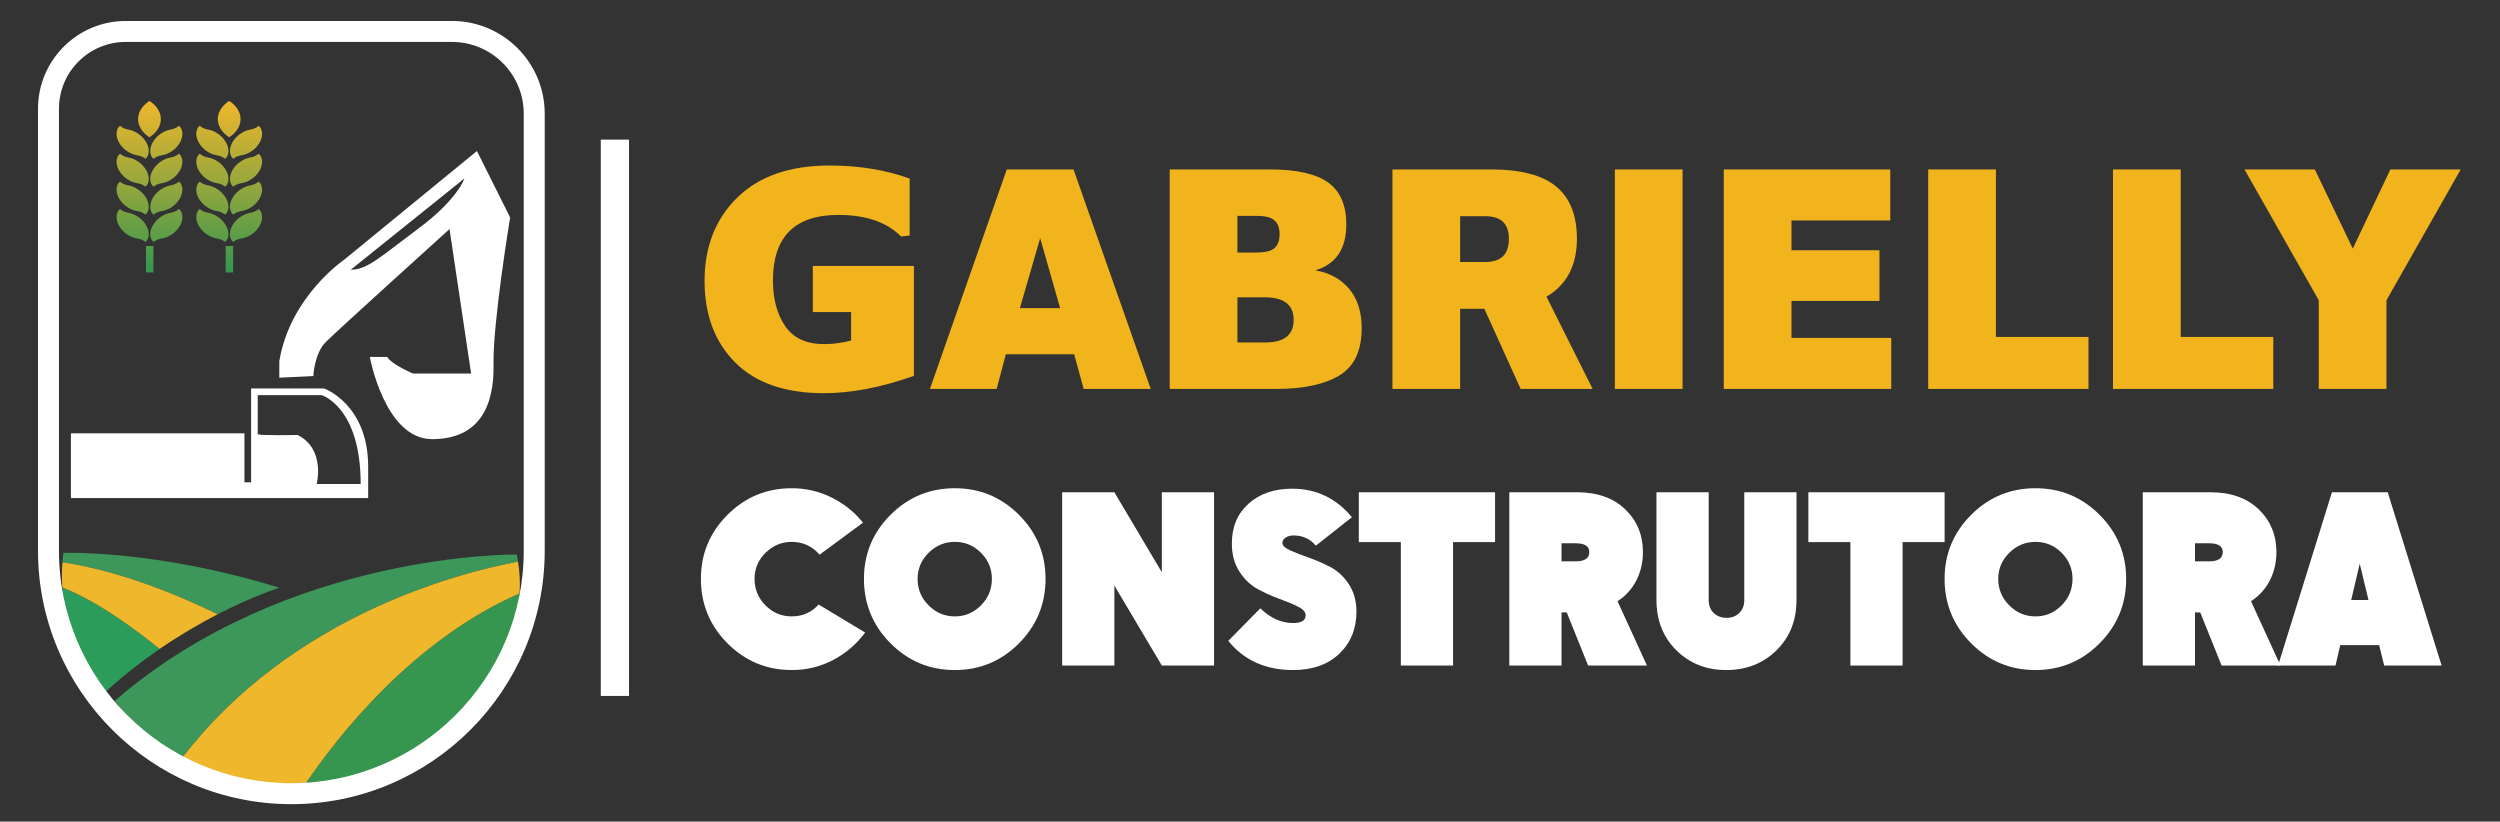
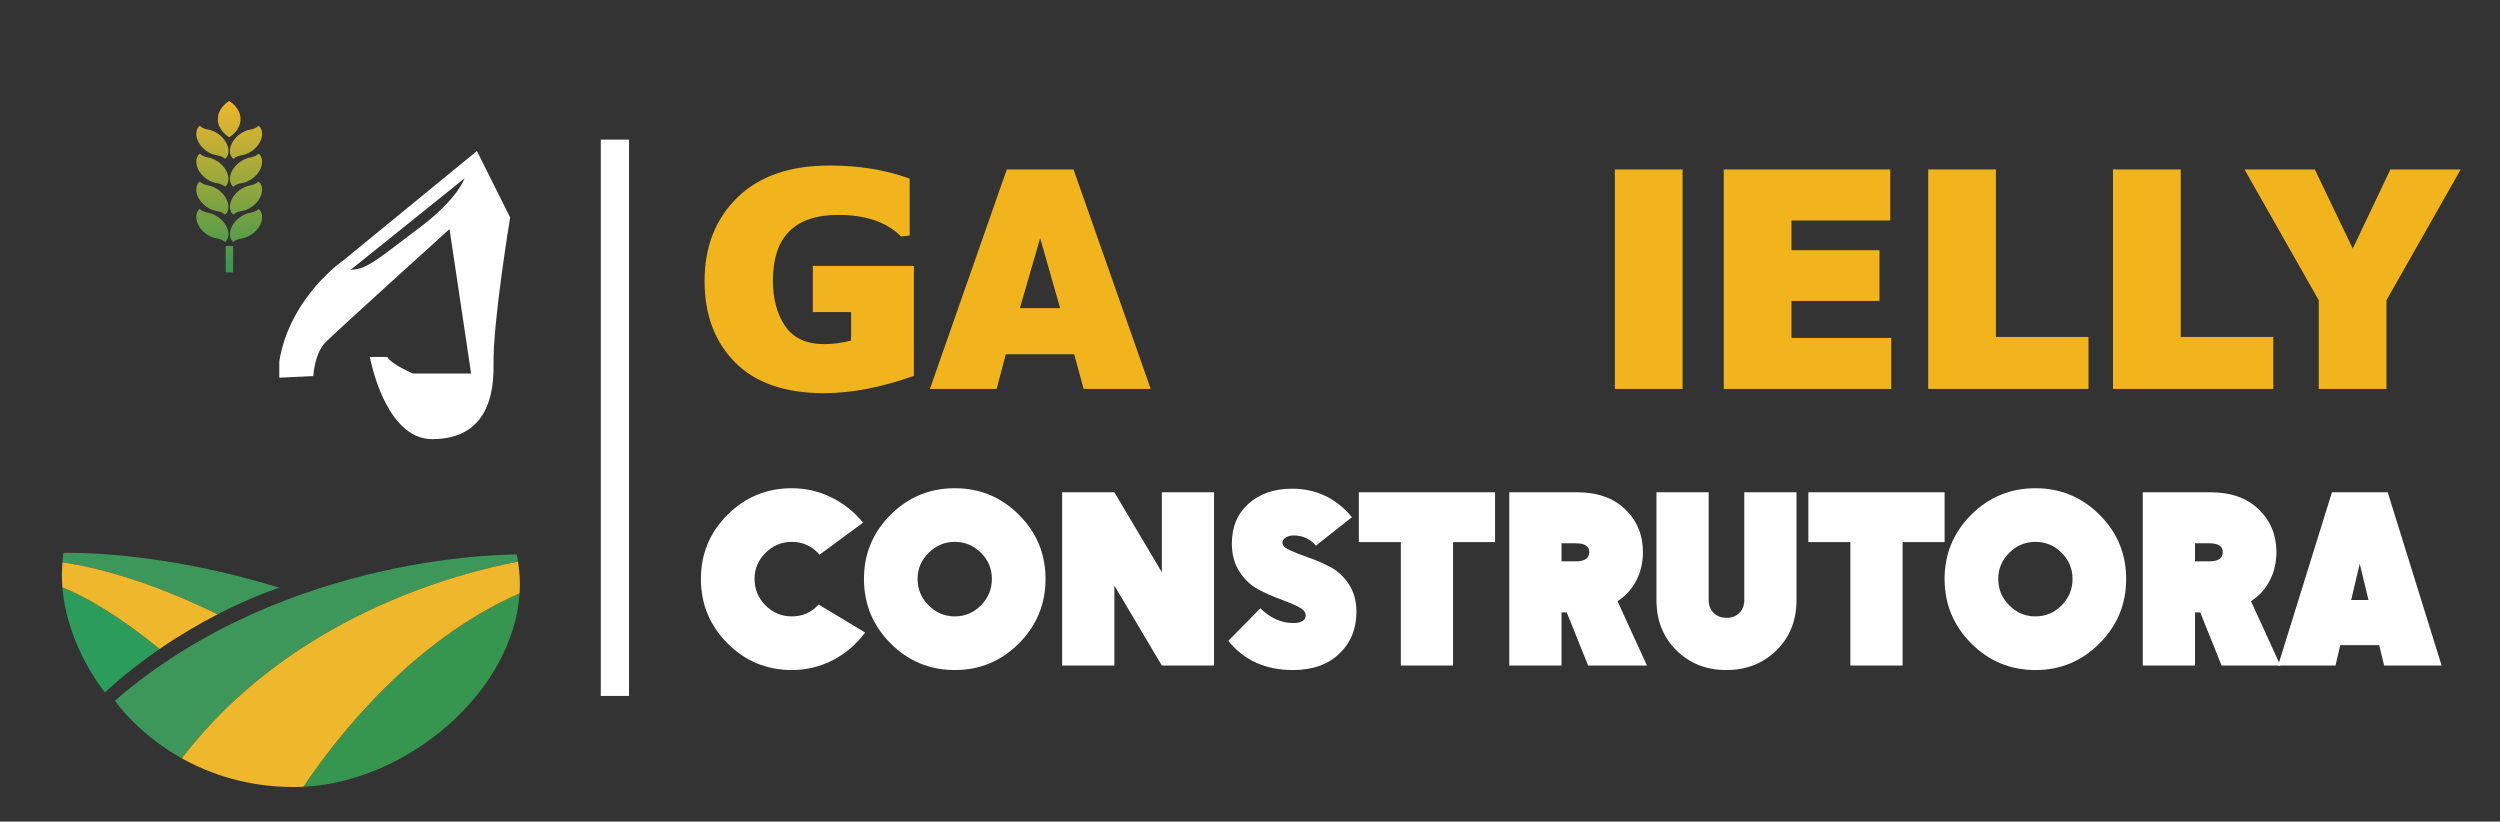
<svg xmlns="http://www.w3.org/2000/svg" version="1.1" id="Layer_1" x="0px" y="0px" viewBox="226.947 159.872 512.643 168.473" enable-background="new 226.947 159.872 512.643 168.473" xml:space="preserve">
  <rect x="226.947" y="159.872" width="512.643" height="168.473" fill="#333333" stroke="none" />
  <g>
    <g>
      <path fill="#F1B41D" d="M397.047,193.813c6.037,0,11.513,0.895,16.432,2.683v11.671l-1.744,0.202    c-2.951-2.951-7.244-4.427-12.878-4.427c-8.944,0-13.415,4.494-13.415,13.482c0,3.756,0.838,6.864,2.515,9.323    c1.677,2.46,4.349,3.689,8.015,3.689c1.788,0,3.622-0.246,5.5-0.738v-5.835h-7.847v-9.457h20.725v22.536    c-6.663,2.371-12.811,3.555-18.445,3.555c-7.959,0-14.03-2.101-18.21-6.305c-4.182-4.203-6.272-9.77-6.272-16.701    c0-7.02,2.236-12.721,6.708-17.104C382.603,196.004,388.908,193.813,397.047,193.813z" />
      <path fill="#F1B41D" d="M433.399,194.617h13.683l15.829,45.006h-13.75l-1.945-7.11h-14.018l-1.878,7.11h-13.683L433.399,194.617z     M440.241,208.703l-4.158,14.354h8.25L440.241,208.703z" />
-       <path fill="#F1B41D" d="M466.801,239.623v-45.006h20.59c5.455,0,9.424,0.895,11.905,2.683c2.483,1.789,3.723,4.651,3.723,8.585    c0,4.963-2.08,8.094-6.237,9.39v0.067c2.861,0.492,5.142,1.755,6.842,3.789c1.698,2.036,2.548,4.707,2.548,8.015    c0,4.651-1.532,7.892-4.594,9.726c-3.063,1.834-7.368,2.75-12.911,2.75H466.801z M488.297,210.748    c0.693-0.603,1.04-1.553,1.04-2.85c0-1.297-0.358-2.247-1.073-2.851c-0.715-0.604-1.878-0.905-3.487-0.905h-4.091v7.512h3.956    C486.385,211.654,487.603,211.352,488.297,210.748z M492.221,225.471c0-3.086-1.968-4.628-5.903-4.628h-5.633v9.256h5.7    C490.275,230.099,492.221,228.556,492.221,225.471z" />
-       <path fill="#F1B41D" d="M529.982,223.191h-3.622v16.432h-13.884v-45.006h20.19c6.125,0,10.597,1.174,13.414,3.522    s4.225,5.913,4.225,10.698c0,5.456-2.078,9.413-6.237,11.872l9.458,18.914H538.77l-7.445-16.432H529.982z M536.356,208.837    c0-3.086-1.611-4.628-4.83-4.628h-5.165v9.39h5.165C534.745,213.599,536.356,212.013,536.356,208.837z" />
      <path fill="#F1B41D" d="M571.969,194.617v45.006h-13.884v-45.006H571.969z" />
      <path fill="#F1B41D" d="M580.419,239.623v-45.006h34.14v10.464h-20.256v6.104h18.043v10.396h-18.043v7.579h20.457v10.463H580.419z    " />
      <path fill="#F1B41D" d="M622.34,239.623v-45.006h13.884v34.341h18.982v10.665H622.34z" />
      <path fill="#F1B41D" d="M660.234,239.623v-45.006h13.884v34.341h18.982v10.665H660.234z" />
      <path fill="#F1B41D" d="M701.618,194.617l7.781,16.232l7.712-16.232h14.421l-15.226,26.829v18.177h-13.884v-18.177l-15.225-26.829    H701.618z" />
    </g>
    <g>
      <path fill="#FFFFFF" d="M376.123,265.438c3.634-3.633,8.03-5.451,13.189-5.451c2.888,0,5.605,0.633,8.153,1.898    c2.547,1.265,4.697,2.986,6.449,5.159l-8.907,6.57c-1.525-1.752-3.423-2.628-5.694-2.628c-2.077,0-3.869,0.747-5.378,2.238    c-1.509,1.493-2.263,3.278-2.263,5.354c0,2.11,0.746,3.918,2.239,5.427c1.492,1.509,3.293,2.263,5.402,2.263    c2.206,0,4.04-0.81,5.5-2.434l9.539,5.743c-1.752,2.369-3.935,4.242-6.546,5.621c-2.612,1.379-5.444,2.069-8.493,2.069    c-5.159,0-9.556-1.826-13.189-5.475c-3.634-3.651-5.451-8.055-5.451-13.214C370.672,273.452,372.488,269.072,376.123,265.438z" />
      <path fill="#FFFFFF" d="M409.559,265.438c3.634-3.633,8.03-5.451,13.189-5.451c5.126,0,9.507,1.818,13.141,5.451    c3.634,3.634,5.451,8.015,5.451,13.141c0,5.159-1.817,9.564-5.451,13.214c-3.634,3.65-8.015,5.475-13.141,5.475    c-5.159,0-9.556-1.826-13.189-5.475c-3.634-3.651-5.451-8.055-5.451-13.214C404.108,273.452,405.924,269.072,409.559,265.438z     M417.346,283.981c1.492,1.525,3.293,2.287,5.402,2.287c2.076,0,3.861-0.754,5.354-2.263c1.493-1.509,2.239-3.317,2.239-5.427    c0-2.076-0.747-3.86-2.239-5.354c-1.493-1.492-3.278-2.238-5.354-2.238c-2.077,0-3.869,0.747-5.378,2.238    c-1.509,1.493-2.263,3.278-2.263,5.354C415.107,280.688,415.853,282.489,417.346,283.981z" />
      <path fill="#FFFFFF" d="M444.748,296.343v-35.529h10.707l9.734,16.402v-16.402h10.707v35.529h-10.707l-9.734-16.402v16.402    H444.748z" />
      <path fill="#FFFFFF" d="M478.817,291.281l6.57-6.668c2.077,2.012,4.316,3.018,6.717,3.018c1.719,0,2.578-0.536,2.578-1.607    c0-0.649-0.518-1.232-1.556-1.752c-1.038-0.518-2.298-1.046-3.773-1.581c-1.478-0.535-2.961-1.2-4.453-1.996    c-1.492-0.795-2.758-1.996-3.796-3.602c-1.039-1.606-1.558-3.529-1.558-5.767c0-3.407,1.144-6.132,3.431-8.177    c2.287-2.044,5.265-3.066,8.931-3.066c4.932,0,9.021,1.947,12.265,5.841l-7.398,5.841c-1.167-1.395-2.693-2.093-4.576-2.093    c-0.649,0-1.192,0.146-1.629,0.438c-0.439,0.292-0.658,0.649-0.658,1.071c0,0.552,0.518,1.063,1.559,1.533    c1.036,0.471,2.301,0.966,3.795,1.484c1.492,0.52,2.984,1.169,4.478,1.947c1.492,0.778,2.757,1.955,3.795,3.528    c1.038,1.574,1.556,3.448,1.556,5.622c0,3.504-1.167,6.376-3.504,8.614c-2.334,2.239-5.5,3.359-9.488,3.359    C486.456,297.268,482.028,295.273,478.817,291.281z" />
      <path fill="#FFFFFF" d="M505.584,260.815h27.936v10.22h-8.615v25.309h-10.707v-25.309h-8.614V260.815z" />
      <path fill="#FFFFFF" d="M550.312,260.815c4.184,0,7.486,1.168,9.904,3.504c2.417,2.336,3.626,5.256,3.626,8.761    c0,2.109-0.446,4.04-1.339,5.792c-0.893,1.752-2.182,3.18-3.87,4.283l6.036,13.189h-12.07l-4.38-10.902h-1.071v10.902h-10.707    v-35.529H550.312z M550.069,274.977c1.849,0,2.774-0.633,2.774-1.898c0-1.2-0.925-1.801-2.774-1.801h-2.921v3.699H550.069z" />
      <path fill="#FFFFFF" d="M566.616,260.815h10.707v22.096c0,1.103,0.341,1.988,1.023,2.653c0.68,0.665,1.573,0.997,2.676,0.997    c1.038,0,1.899-0.332,2.579-0.997c0.682-0.665,1.023-1.549,1.023-2.653v-22.096h10.707v22.096c0,4.185-1.371,7.625-4.113,10.318    c-2.742,2.694-6.173,4.04-10.293,4.04c-4.089,0-7.495-1.346-10.222-4.04c-2.725-2.693-4.088-6.132-4.088-10.318V260.815z" />
      <path fill="#FFFFFF" d="M597.765,260.815h27.936v10.22h-8.615v25.309h-10.707v-25.309h-8.614V260.815z" />
      <path fill="#FFFFFF" d="M631.151,265.438c3.634-3.633,8.031-5.451,13.19-5.451c5.126,0,9.507,1.818,13.141,5.451    c3.633,3.634,5.451,8.015,5.451,13.141c0,5.159-1.818,9.564-5.451,13.214c-3.634,3.65-8.015,5.475-13.141,5.475    c-5.158,0-9.555-1.826-13.19-5.475c-3.633-3.651-5.451-8.055-5.451-13.214C625.7,273.452,627.518,269.072,631.151,265.438z     M638.939,283.981c1.492,1.525,3.293,2.287,5.402,2.287c2.077,0,3.861-0.754,5.354-2.263c1.492-1.509,2.238-3.317,2.238-5.427    c0-2.076-0.746-3.86-2.238-5.354c-1.493-1.492-3.278-2.238-5.354-2.238c-2.077,0-3.87,0.747-5.378,2.238    c-1.509,1.493-2.263,3.278-2.263,5.354C636.7,280.688,637.446,282.489,638.939,283.981z" />
      <path fill="#FFFFFF" d="M680.212,260.815c4.184,0,7.486,1.168,9.904,3.504c2.417,2.336,3.626,5.256,3.626,8.761    c0,2.109-0.446,4.04-1.339,5.792c-0.893,1.752-2.182,3.18-3.87,4.283l6.036,13.189h-12.07l-4.38-10.902h-1.071v10.902H666.34    v-35.529H680.212z M679.968,274.977c1.849,0,2.774-0.633,2.774-1.898c0-1.2-0.925-1.801-2.774-1.801h-2.921v3.699H679.968z" />
      <path fill="#FFFFFF" d="M705.13,260.815h11.436l11.049,35.529h-11.778l-1.023-4.186h-7.981l-0.974,4.186h-11.778L705.13,260.815z     M712.626,282.911l-1.801-7.447l-1.752,7.447H712.626z" />
    </g>
    <rect x="350.142" y="188.502" fill="#FFFFFF" width="5.789" height="114.076" />
    <g>
      <g>
-         <path fill="#FFFFFF" d="M293.417,239.533h-14.983v19.24h-1.362v-10.046h-35.585v13.281h60.954v-6.47     C302.441,242.768,293.417,239.533,293.417,239.533z M291.885,259.114c0,0,1.873-7.151-3.916-10.046c0,0-7.832,0.17-8.173-0.17     v-8.002h13.11c0,0,8.002,2.384,8.002,18.218H291.885z" />
-       </g>
+         </g>
      <g>
        <path fill="#FFFFFF" d="M331.556,204.459l-6.811-13.621l-27.242,22.305c0,0-11.067,7.492-13.281,20.772v3.405l6.981-0.34     c0,0,0.17-4.597,2.554-6.981c2.384-2.384,25.369-23.156,25.369-23.156l4.427,29.626h-11.918c0,0-4.427-1.873-5.278-3.405h-3.576     c0,0,3.065,16.856,12.77,16.856c9.705,0,12.77-6.81,12.599-15.324C327.981,226.082,331.556,204.459,331.556,204.459z      M312.827,206.672c-8.002,5.959-10.556,8.513-13.962,8.513l23.326-18.729C322.192,196.457,320.83,200.713,312.827,206.672z" />
      </g>
    </g>
    <path fill="#3D975A" d="M333.174,275.037c-0.079-0.484-0.151-0.967-0.256-1.451c0,0-46.993-0.681-82.407,29.966   c0,0,4.499,6.668,13.715,11.821C286.463,286.315,320.613,277.406,333.174,275.037z" />
    <path fill="#36964F" d="M333.489,281.55c-21.919,9.605-37.317,29.227-44.32,39.653C310.615,320.167,332.202,301.654,333.489,281.55   z" />
    <path fill="#EFB72C" d="M333.489,281.55c0.138-2.16,0.041-4.337-0.315-6.514c-12.562,2.369-46.712,11.278-68.948,40.337   c5.799,3.242,13.461,5.886,23.062,5.886c0.627,0,1.254-0.026,1.881-0.056C296.173,310.777,311.571,291.155,333.489,281.55z" />
    <path fill="#2B9C5A" d="M248.468,301.85c3.724-3.426,7.529-6.379,11.202-8.903c-3.8-3.112-12.198-9.569-19.924-12.609   C240.738,292.625,248.468,301.85,248.468,301.85z" />
    <path fill="#3D975A" d="M284.223,280.396c-25.199-7.832-44.268-7.151-44.268-7.151c-0.099,0.649-0.142,1.285-0.197,1.924   c6.797,1.019,17.602,3.713,31.824,10.663C279.008,282.01,284.223,280.396,284.223,280.396z" />
    <path fill="#EFB72C" d="M239.758,275.17c-0.152,1.771-0.147,3.495-0.012,5.168c7.726,3.04,16.124,9.497,19.924,12.609   c4.261-2.928,8.341-5.275,11.912-7.114C257.36,278.883,246.554,276.189,239.758,275.17z" />
    <linearGradient id="SVGID_1_" gradientUnits="userSpaceOnUse" x1="257.597" y1="215.739" x2="257.597" y2="180.582">
      <stop offset="0" style="stop-color:#36964F" />
      <stop offset="1" style="stop-color:#EFB72C" />
    </linearGradient>
-     <path fill="url(#SVGID_1_)" d="M251.562,185.669c0,0,0.049,0.032,0.127,0.093c0.038,0.031,0.085,0.068,0.14,0.113   c0.055,0.048,0.119,0.09,0.187,0.127c0.072,0.039,0.133,0.071,0.212,0.108c0.084,0.038,0.157,0.076,0.239,0.11   c0.092,0.031,0.169,0.064,0.256,0.09c0.096,0.024,0.171,0.052,0.265,0.071c0.168,0.038,0.35,0.078,0.542,0.121   c0.085,0.021,0.192,0.046,0.278,0.073c0.103,0.027,0.188,0.058,0.293,0.094c0.194,0.07,0.408,0.16,0.617,0.273   c0.214,0.114,0.436,0.247,0.658,0.407c0.225,0.163,0.445,0.345,0.667,0.56c0.219,0.212,0.429,0.454,0.621,0.725   c0.19,0.264,0.363,0.569,0.495,0.877c0.132,0.318,0.228,0.64,0.265,0.964c0.019,0.156,0.026,0.318,0.022,0.463   c-0.008,0.148-0.024,0.291-0.05,0.418c-0.059,0.261-0.144,0.471-0.247,0.632c-0.086,0.16-0.209,0.272-0.272,0.342   c-0.033,0.036-0.066,0.062-0.086,0.079c-0.02,0.017-0.031,0.026-0.031,0.026s-0.044-0.033-0.128-0.095   c-0.074-0.059-0.191-0.139-0.328-0.218c-0.132-0.08-0.294-0.157-0.458-0.217c-0.171-0.06-0.342-0.105-0.524-0.14   c-0.175-0.035-0.362-0.067-0.545-0.108c-0.191-0.042-0.377-0.093-0.585-0.165c-0.2-0.071-0.415-0.16-0.634-0.277   c-0.215-0.115-0.447-0.254-0.672-0.417c-0.453-0.333-0.92-0.765-1.301-1.322c-0.094-0.133-0.186-0.287-0.266-0.431   c-0.042-0.077-0.08-0.154-0.116-0.232c-0.037-0.075-0.072-0.153-0.102-0.236c-0.127-0.314-0.211-0.655-0.241-0.97   c-0.012-0.16-0.017-0.316-0.009-0.46c0.017-0.151,0.03-0.286,0.061-0.413c0.037-0.13,0.069-0.244,0.114-0.347   c0.043-0.105,0.092-0.207,0.142-0.288c0.025-0.039,0.048-0.077,0.07-0.112c0.024-0.034,0.054-0.057,0.078-0.083   c0.05-0.05,0.092-0.092,0.127-0.127C251.516,185.706,251.562,185.669,251.562,185.669z M263.506,185.762   c-0.038,0.031-0.085,0.068-0.14,0.113c-0.055,0.048-0.119,0.09-0.187,0.127c-0.072,0.039-0.133,0.071-0.212,0.108   c-0.084,0.038-0.157,0.076-0.239,0.11c-0.092,0.031-0.169,0.064-0.256,0.09c-0.096,0.024-0.171,0.052-0.265,0.071   c-0.168,0.038-0.35,0.078-0.542,0.121c-0.085,0.021-0.192,0.046-0.278,0.073c-0.103,0.027-0.188,0.058-0.293,0.094   c-0.194,0.07-0.408,0.16-0.617,0.273c-0.214,0.114-0.436,0.247-0.658,0.407c-0.225,0.163-0.445,0.345-0.667,0.56   c-0.219,0.212-0.429,0.454-0.621,0.725c-0.19,0.264-0.363,0.569-0.495,0.877c-0.132,0.318-0.228,0.64-0.265,0.964   c-0.019,0.156-0.026,0.318-0.022,0.463c0.008,0.148,0.024,0.291,0.05,0.418c0.059,0.261,0.144,0.471,0.247,0.632   c0.086,0.16,0.209,0.272,0.272,0.342c0.033,0.036,0.066,0.062,0.086,0.079c0.02,0.017,0.031,0.026,0.031,0.026   s0.044-0.033,0.128-0.095c0.074-0.059,0.191-0.139,0.328-0.218c0.132-0.08,0.294-0.157,0.458-0.217   c0.171-0.06,0.342-0.105,0.524-0.14c0.175-0.035,0.362-0.067,0.545-0.108c0.191-0.042,0.377-0.093,0.585-0.165   c0.2-0.071,0.415-0.16,0.634-0.277c0.215-0.115,0.447-0.254,0.672-0.417c0.453-0.333,0.92-0.765,1.301-1.322   c0.094-0.133,0.186-0.287,0.266-0.431c0.042-0.077,0.08-0.154,0.116-0.232c0.037-0.075,0.072-0.153,0.102-0.236   c0.127-0.314,0.211-0.655,0.241-0.97c0.012-0.16,0.017-0.316,0.009-0.46c-0.017-0.151-0.03-0.286-0.061-0.413   c-0.037-0.13-0.069-0.244-0.114-0.347c-0.043-0.105-0.092-0.207-0.142-0.288c-0.025-0.039-0.048-0.077-0.07-0.112   c-0.024-0.034-0.054-0.057-0.078-0.083c-0.05-0.05-0.092-0.092-0.127-0.127c-0.071-0.069-0.116-0.106-0.116-0.106   S263.583,185.701,263.506,185.762z M251.446,191.496c-0.034,0.034-0.077,0.077-0.127,0.127c-0.024,0.026-0.054,0.049-0.078,0.083   c-0.022,0.035-0.045,0.072-0.07,0.112c-0.05,0.08-0.099,0.183-0.142,0.288c-0.045,0.104-0.077,0.218-0.114,0.347   c-0.03,0.126-0.044,0.262-0.061,0.413c-0.008,0.144-0.003,0.3,0.009,0.46c0.03,0.316,0.113,0.656,0.241,0.97   c0.031,0.083,0.065,0.161,0.102,0.236c0.036,0.077,0.074,0.155,0.116,0.232c0.08,0.144,0.172,0.298,0.266,0.431   c0.381,0.557,0.848,0.99,1.301,1.322c0.225,0.163,0.457,0.303,0.672,0.417c0.218,0.116,0.433,0.205,0.634,0.277   c0.208,0.072,0.393,0.123,0.585,0.165c0.183,0.041,0.369,0.073,0.545,0.108c0.182,0.035,0.352,0.08,0.524,0.14   c0.164,0.06,0.326,0.137,0.458,0.217c0.137,0.079,0.253,0.159,0.328,0.218c0.083,0.062,0.128,0.095,0.128,0.095   s0.01-0.009,0.031-0.026c0.019-0.017,0.053-0.043,0.086-0.079c0.064-0.071,0.186-0.183,0.272-0.342   c0.102-0.161,0.187-0.371,0.247-0.632c0.026-0.127,0.042-0.27,0.05-0.418c0.004-0.145-0.003-0.307-0.022-0.463   c-0.037-0.324-0.133-0.646-0.265-0.964c-0.132-0.309-0.305-0.613-0.495-0.877c-0.193-0.27-0.402-0.513-0.621-0.725   c-0.222-0.215-0.442-0.397-0.667-0.56c-0.223-0.16-0.444-0.293-0.658-0.407c-0.209-0.113-0.423-0.203-0.617-0.273   c-0.105-0.036-0.19-0.067-0.293-0.094c-0.086-0.028-0.192-0.052-0.278-0.073c-0.192-0.043-0.374-0.084-0.542-0.121   c-0.095-0.019-0.169-0.046-0.265-0.071c-0.088-0.025-0.165-0.058-0.256-0.09c-0.082-0.033-0.156-0.072-0.239-0.11   c-0.079-0.037-0.14-0.069-0.212-0.108c-0.067-0.036-0.132-0.079-0.187-0.127c-0.055-0.044-0.102-0.082-0.14-0.113   c-0.077-0.061-0.127-0.093-0.127-0.093S251.516,191.427,251.446,191.496z M263.506,191.483c-0.038,0.031-0.085,0.068-0.14,0.113   c-0.055,0.048-0.119,0.09-0.187,0.127c-0.072,0.039-0.133,0.071-0.212,0.108c-0.084,0.038-0.157,0.077-0.239,0.11   c-0.092,0.031-0.169,0.064-0.256,0.09c-0.096,0.024-0.171,0.052-0.265,0.071c-0.168,0.038-0.35,0.078-0.542,0.121   c-0.085,0.021-0.192,0.046-0.278,0.073c-0.103,0.027-0.188,0.058-0.293,0.094c-0.194,0.07-0.408,0.16-0.617,0.273   c-0.214,0.114-0.436,0.247-0.658,0.407c-0.225,0.163-0.445,0.345-0.667,0.56c-0.219,0.212-0.429,0.454-0.621,0.725   c-0.19,0.264-0.363,0.569-0.495,0.877c-0.132,0.318-0.228,0.64-0.265,0.964c-0.019,0.156-0.026,0.318-0.022,0.463   c0.008,0.148,0.024,0.29,0.05,0.418c0.059,0.261,0.144,0.471,0.247,0.632c0.086,0.16,0.209,0.272,0.272,0.342   c0.033,0.036,0.066,0.062,0.086,0.079c0.02,0.017,0.031,0.026,0.031,0.026s0.044-0.033,0.128-0.095   c0.074-0.059,0.191-0.139,0.328-0.218c0.132-0.08,0.294-0.157,0.458-0.217c0.171-0.06,0.342-0.105,0.524-0.14   c0.175-0.035,0.362-0.067,0.545-0.108c0.191-0.042,0.377-0.093,0.585-0.165c0.2-0.071,0.415-0.16,0.634-0.277   c0.215-0.115,0.447-0.254,0.672-0.417c0.453-0.333,0.92-0.765,1.301-1.322c0.094-0.133,0.186-0.287,0.266-0.431   c0.042-0.077,0.08-0.154,0.116-0.232c0.037-0.075,0.072-0.153,0.102-0.236c0.127-0.314,0.211-0.655,0.241-0.97   c0.012-0.16,0.017-0.316,0.009-0.46c-0.017-0.151-0.03-0.286-0.061-0.413c-0.037-0.13-0.069-0.244-0.114-0.347   c-0.043-0.105-0.092-0.207-0.142-0.288c-0.025-0.039-0.048-0.077-0.07-0.112c-0.024-0.034-0.054-0.057-0.078-0.083   c-0.05-0.05-0.092-0.092-0.127-0.127c-0.071-0.069-0.116-0.106-0.116-0.106S263.583,191.422,263.506,191.483z M251.446,197.217   c-0.034,0.034-0.077,0.077-0.127,0.127c-0.024,0.026-0.054,0.049-0.078,0.083c-0.022,0.035-0.045,0.072-0.07,0.112   c-0.05,0.081-0.099,0.183-0.142,0.288c-0.045,0.104-0.077,0.218-0.114,0.347c-0.03,0.126-0.044,0.262-0.061,0.413   c-0.008,0.144-0.003,0.3,0.009,0.46c0.03,0.316,0.113,0.656,0.241,0.97c0.031,0.083,0.065,0.161,0.102,0.236   c0.036,0.077,0.074,0.155,0.116,0.232c0.08,0.144,0.172,0.298,0.266,0.431c0.381,0.557,0.848,0.99,1.301,1.322   c0.225,0.163,0.457,0.303,0.672,0.417c0.218,0.116,0.433,0.205,0.634,0.277c0.208,0.072,0.393,0.123,0.585,0.165   c0.183,0.041,0.369,0.073,0.545,0.108c0.182,0.035,0.352,0.08,0.524,0.14c0.164,0.06,0.326,0.137,0.458,0.217   c0.137,0.079,0.253,0.159,0.328,0.218c0.083,0.062,0.128,0.095,0.128,0.095s0.01-0.009,0.031-0.026   c0.019-0.017,0.053-0.043,0.086-0.079c0.064-0.071,0.186-0.183,0.272-0.342c0.102-0.161,0.187-0.371,0.247-0.632   c0.026-0.128,0.042-0.27,0.05-0.418c0.004-0.145-0.003-0.307-0.022-0.463c-0.037-0.324-0.133-0.646-0.265-0.964   c-0.132-0.309-0.305-0.613-0.495-0.877c-0.193-0.271-0.402-0.513-0.621-0.725c-0.222-0.215-0.442-0.397-0.667-0.56   c-0.223-0.16-0.444-0.293-0.658-0.407c-0.209-0.113-0.423-0.203-0.617-0.273c-0.105-0.036-0.19-0.067-0.293-0.094   c-0.086-0.028-0.192-0.052-0.278-0.073c-0.192-0.043-0.374-0.084-0.542-0.121c-0.095-0.019-0.169-0.046-0.265-0.071   c-0.088-0.025-0.165-0.058-0.256-0.09c-0.082-0.033-0.156-0.072-0.239-0.11c-0.079-0.037-0.14-0.069-0.212-0.108   c-0.067-0.036-0.132-0.079-0.187-0.127c-0.055-0.044-0.102-0.082-0.14-0.113c-0.077-0.061-0.127-0.093-0.127-0.093   S251.516,197.148,251.446,197.217z M263.506,197.204c-0.038,0.031-0.085,0.068-0.14,0.113c-0.055,0.048-0.119,0.09-0.187,0.127   c-0.072,0.039-0.133,0.071-0.212,0.108c-0.084,0.038-0.157,0.077-0.239,0.11c-0.092,0.031-0.169,0.064-0.256,0.09   c-0.096,0.024-0.171,0.052-0.265,0.071c-0.168,0.037-0.35,0.078-0.542,0.121c-0.085,0.021-0.192,0.046-0.278,0.073   c-0.103,0.027-0.188,0.058-0.293,0.094c-0.194,0.07-0.408,0.16-0.617,0.273c-0.214,0.114-0.436,0.247-0.658,0.407   c-0.225,0.163-0.445,0.345-0.667,0.56c-0.219,0.212-0.429,0.454-0.621,0.725c-0.19,0.264-0.363,0.569-0.495,0.877   c-0.132,0.318-0.228,0.64-0.265,0.964c-0.019,0.156-0.026,0.318-0.022,0.463c0.008,0.148,0.024,0.291,0.05,0.418   c0.059,0.261,0.144,0.471,0.247,0.632c0.086,0.16,0.209,0.272,0.272,0.342c0.033,0.036,0.066,0.062,0.086,0.079   c0.02,0.017,0.031,0.026,0.031,0.026s0.044-0.033,0.128-0.095c0.074-0.059,0.191-0.139,0.328-0.218   c0.132-0.08,0.294-0.157,0.458-0.217c0.171-0.06,0.342-0.105,0.524-0.14c0.175-0.035,0.362-0.067,0.545-0.108   c0.191-0.042,0.377-0.093,0.585-0.165c0.2-0.071,0.415-0.16,0.634-0.277c0.215-0.115,0.447-0.254,0.672-0.417   c0.453-0.332,0.92-0.765,1.301-1.322c0.094-0.133,0.186-0.287,0.266-0.431c0.042-0.077,0.08-0.154,0.116-0.232   c0.037-0.075,0.072-0.153,0.102-0.236c0.127-0.314,0.211-0.655,0.241-0.97c0.012-0.16,0.017-0.316,0.009-0.46   c-0.017-0.151-0.03-0.286-0.061-0.413c-0.037-0.13-0.069-0.244-0.114-0.347c-0.043-0.105-0.092-0.207-0.142-0.288   c-0.025-0.039-0.048-0.077-0.07-0.112c-0.024-0.034-0.054-0.057-0.078-0.083c-0.05-0.05-0.092-0.092-0.127-0.127   c-0.071-0.069-0.116-0.106-0.116-0.106S263.583,197.143,263.506,197.204z M251.446,202.835c-0.034,0.034-0.077,0.077-0.127,0.127   c-0.024,0.026-0.054,0.049-0.078,0.083c-0.022,0.035-0.045,0.072-0.07,0.112c-0.05,0.081-0.099,0.183-0.142,0.288   c-0.045,0.104-0.077,0.218-0.114,0.347c-0.03,0.126-0.044,0.262-0.061,0.413c-0.008,0.144-0.003,0.3,0.009,0.46   c0.03,0.316,0.113,0.656,0.241,0.97c0.031,0.083,0.065,0.161,0.102,0.236c0.036,0.077,0.074,0.155,0.116,0.232   c0.08,0.144,0.172,0.298,0.266,0.431c0.381,0.557,0.848,0.99,1.301,1.322c0.225,0.163,0.457,0.303,0.672,0.417   c0.218,0.116,0.433,0.205,0.634,0.277c0.208,0.072,0.393,0.123,0.585,0.165c0.183,0.041,0.369,0.073,0.545,0.108   c0.182,0.035,0.352,0.08,0.524,0.14c0.164,0.06,0.326,0.137,0.458,0.217c0.137,0.079,0.253,0.159,0.328,0.218   c0.083,0.062,0.128,0.095,0.128,0.095s0.01-0.009,0.031-0.026c0.019-0.017,0.053-0.043,0.086-0.079   c0.064-0.071,0.186-0.183,0.272-0.342c0.102-0.161,0.187-0.371,0.247-0.632c0.026-0.128,0.042-0.27,0.05-0.418   c0.004-0.145-0.003-0.307-0.022-0.463c-0.037-0.324-0.133-0.646-0.265-0.964c-0.132-0.309-0.305-0.613-0.495-0.877   c-0.193-0.271-0.402-0.513-0.621-0.725c-0.222-0.215-0.442-0.397-0.667-0.56c-0.223-0.16-0.444-0.293-0.658-0.407   c-0.209-0.113-0.423-0.203-0.617-0.273c-0.105-0.036-0.19-0.067-0.293-0.094c-0.086-0.028-0.192-0.052-0.278-0.073   c-0.192-0.043-0.374-0.084-0.542-0.121c-0.095-0.019-0.169-0.046-0.265-0.071c-0.088-0.025-0.165-0.058-0.256-0.09   c-0.082-0.033-0.156-0.072-0.239-0.11c-0.079-0.037-0.14-0.069-0.212-0.108c-0.067-0.036-0.132-0.079-0.187-0.127   c-0.055-0.044-0.102-0.082-0.14-0.113c-0.077-0.061-0.127-0.093-0.127-0.093S251.516,202.766,251.446,202.835z M263.506,202.822   c-0.038,0.031-0.085,0.068-0.14,0.113c-0.055,0.048-0.119,0.091-0.187,0.127c-0.072,0.039-0.133,0.071-0.212,0.108   c-0.084,0.038-0.157,0.077-0.239,0.11c-0.092,0.031-0.169,0.064-0.256,0.09c-0.096,0.024-0.171,0.052-0.265,0.071   c-0.168,0.037-0.35,0.078-0.542,0.121c-0.085,0.021-0.192,0.046-0.278,0.073c-0.103,0.027-0.188,0.058-0.293,0.094   c-0.194,0.07-0.408,0.16-0.617,0.273c-0.214,0.114-0.436,0.247-0.658,0.407c-0.225,0.163-0.445,0.345-0.667,0.56   c-0.219,0.212-0.429,0.454-0.621,0.725c-0.19,0.264-0.363,0.569-0.495,0.877c-0.132,0.318-0.228,0.64-0.265,0.964   c-0.019,0.156-0.026,0.318-0.022,0.463c0.008,0.148,0.024,0.291,0.05,0.418c0.059,0.261,0.144,0.471,0.247,0.632   c0.086,0.16,0.209,0.272,0.272,0.342c0.033,0.036,0.066,0.062,0.086,0.079c0.02,0.017,0.031,0.026,0.031,0.026   s0.044-0.033,0.128-0.095c0.074-0.059,0.191-0.139,0.328-0.218c0.132-0.08,0.294-0.157,0.458-0.217   c0.171-0.06,0.342-0.105,0.524-0.14c0.175-0.035,0.362-0.067,0.545-0.108c0.191-0.042,0.377-0.093,0.585-0.165   c0.2-0.071,0.415-0.16,0.634-0.277c0.215-0.115,0.447-0.254,0.672-0.417c0.453-0.332,0.92-0.765,1.301-1.322   c0.094-0.133,0.186-0.287,0.266-0.431c0.042-0.077,0.08-0.154,0.116-0.232c0.037-0.075,0.072-0.153,0.102-0.236   c0.127-0.314,0.211-0.655,0.241-0.97c0.012-0.16,0.017-0.316,0.009-0.46c-0.017-0.151-0.03-0.286-0.061-0.413   c-0.037-0.13-0.069-0.244-0.114-0.347c-0.043-0.105-0.092-0.207-0.142-0.288c-0.025-0.039-0.048-0.077-0.07-0.112   c-0.024-0.034-0.054-0.057-0.078-0.083c-0.05-0.05-0.092-0.092-0.127-0.127c-0.071-0.069-0.116-0.106-0.116-0.106   S263.583,202.761,263.506,202.822z M257.632,187.996c0.022-0.014,0.06-0.035,0.098-0.062c0.075-0.054,0.206-0.134,0.332-0.236   c0.133-0.102,0.279-0.225,0.43-0.367c0.151-0.142,0.302-0.301,0.448-0.476c0.293-0.348,0.547-0.755,0.72-1.191   c0.175-0.436,0.264-0.9,0.266-1.365c0.002-0.465-0.087-0.929-0.26-1.365c-0.172-0.436-0.425-0.842-0.719-1.191   c-0.147-0.174-0.299-0.334-0.45-0.476c-0.152-0.142-0.298-0.265-0.432-0.367c-0.128-0.102-0.258-0.182-0.334-0.236   c-0.038-0.027-0.076-0.048-0.099-0.062c-0.023-0.014-0.035-0.021-0.035-0.021s-0.012,0.007-0.035,0.021   c-0.022,0.014-0.061,0.035-0.099,0.062c-0.076,0.054-0.207,0.134-0.334,0.236c-0.134,0.102-0.28,0.225-0.432,0.367   c-0.151,0.142-0.302,0.301-0.45,0.476c-0.294,0.349-0.547,0.755-0.719,1.191c-0.173,0.436-0.262,0.9-0.26,1.365   c0.002,0.465,0.091,0.929,0.266,1.365c0.173,0.436,0.426,0.842,0.72,1.191c0.146,0.174,0.298,0.334,0.448,0.476   c0.151,0.142,0.297,0.265,0.43,0.367c0.127,0.102,0.257,0.182,0.332,0.236c0.038,0.027,0.076,0.048,0.098,0.062   c0.023,0.014,0.035,0.021,0.035,0.021S257.609,188.01,257.632,187.996z M258.407,210.312h-1.532v5.427h1.532V210.312z" />
    <linearGradient id="SVGID_00000026880114593930260530000007260547599024893588_" gradientUnits="userSpaceOnUse" x1="273.943" y1="215.739" x2="273.943" y2="180.582">
      <stop offset="0" style="stop-color:#36964F" />
      <stop offset="1" style="stop-color:#EFB72C" />
    </linearGradient>
    <path fill="url(#SVGID_00000026880114593930260530000007260547599024893588_)" d="M267.907,185.669c0,0,0.049,0.032,0.127,0.093   c0.038,0.031,0.085,0.068,0.14,0.113c0.055,0.048,0.12,0.09,0.187,0.127c0.072,0.039,0.133,0.071,0.212,0.108   c0.084,0.038,0.157,0.076,0.239,0.11c0.092,0.031,0.169,0.064,0.256,0.09c0.096,0.024,0.171,0.052,0.265,0.071   c0.168,0.038,0.35,0.078,0.542,0.121c0.085,0.021,0.192,0.046,0.278,0.073c0.103,0.027,0.188,0.058,0.293,0.094   c0.194,0.07,0.408,0.16,0.617,0.273c0.214,0.114,0.436,0.247,0.658,0.407c0.225,0.163,0.445,0.345,0.667,0.56   c0.219,0.212,0.429,0.454,0.621,0.725c0.19,0.264,0.363,0.569,0.495,0.877c0.132,0.318,0.228,0.64,0.265,0.964   c0.019,0.156,0.026,0.318,0.022,0.463c-0.008,0.148-0.024,0.291-0.05,0.418c-0.059,0.261-0.144,0.471-0.247,0.632   c-0.086,0.16-0.209,0.272-0.272,0.342c-0.033,0.036-0.066,0.062-0.086,0.079c-0.02,0.017-0.031,0.026-0.031,0.026   s-0.044-0.033-0.128-0.095c-0.074-0.059-0.191-0.139-0.328-0.218c-0.132-0.08-0.294-0.157-0.458-0.217   c-0.171-0.06-0.342-0.105-0.524-0.14c-0.175-0.035-0.362-0.067-0.545-0.108c-0.191-0.042-0.377-0.093-0.585-0.165   c-0.2-0.071-0.415-0.16-0.634-0.277c-0.215-0.115-0.447-0.254-0.672-0.417c-0.453-0.333-0.92-0.765-1.301-1.322   c-0.094-0.133-0.186-0.287-0.266-0.431c-0.042-0.077-0.08-0.154-0.116-0.232c-0.037-0.075-0.072-0.153-0.102-0.236   c-0.127-0.314-0.211-0.655-0.241-0.97c-0.012-0.16-0.017-0.316-0.009-0.46c0.017-0.151,0.03-0.286,0.061-0.413   c0.037-0.13,0.069-0.244,0.114-0.347c0.043-0.105,0.092-0.207,0.142-0.288c0.025-0.039,0.048-0.077,0.07-0.112   c0.024-0.034,0.054-0.057,0.078-0.083c0.05-0.05,0.092-0.092,0.127-0.127C267.862,185.706,267.907,185.669,267.907,185.669z    M279.851,185.762c-0.038,0.031-0.085,0.068-0.14,0.113c-0.055,0.048-0.12,0.09-0.187,0.127c-0.072,0.039-0.133,0.071-0.212,0.108   c-0.084,0.038-0.157,0.076-0.239,0.11c-0.092,0.031-0.169,0.064-0.256,0.09c-0.096,0.024-0.171,0.052-0.265,0.071   c-0.168,0.038-0.35,0.078-0.542,0.121c-0.085,0.021-0.192,0.046-0.278,0.073c-0.103,0.027-0.188,0.058-0.293,0.094   c-0.194,0.07-0.408,0.16-0.617,0.273c-0.214,0.114-0.436,0.247-0.658,0.407c-0.225,0.163-0.445,0.345-0.667,0.56   c-0.219,0.212-0.429,0.454-0.621,0.725c-0.19,0.264-0.363,0.569-0.495,0.877c-0.132,0.318-0.228,0.64-0.265,0.964   c-0.019,0.156-0.026,0.318-0.022,0.463c0.008,0.148,0.024,0.291,0.05,0.418c0.059,0.261,0.144,0.471,0.247,0.632   c0.086,0.16,0.209,0.272,0.272,0.342c0.033,0.036,0.066,0.062,0.086,0.079c0.02,0.017,0.031,0.026,0.031,0.026   s0.044-0.033,0.128-0.095c0.074-0.059,0.191-0.139,0.328-0.218c0.132-0.08,0.294-0.157,0.458-0.217   c0.171-0.06,0.342-0.105,0.524-0.14c0.175-0.035,0.362-0.067,0.545-0.108c0.191-0.042,0.377-0.093,0.585-0.165   c0.2-0.071,0.415-0.16,0.634-0.277c0.215-0.115,0.447-0.254,0.672-0.417c0.453-0.333,0.92-0.765,1.301-1.322   c0.094-0.133,0.186-0.287,0.266-0.431c0.042-0.077,0.08-0.154,0.116-0.232c0.037-0.075,0.072-0.153,0.102-0.236   c0.127-0.314,0.211-0.655,0.241-0.97c0.012-0.16,0.017-0.316,0.009-0.46c-0.017-0.151-0.03-0.286-0.061-0.413   c-0.037-0.13-0.069-0.244-0.114-0.347c-0.043-0.105-0.092-0.207-0.142-0.288c-0.025-0.039-0.048-0.077-0.07-0.112   c-0.024-0.034-0.054-0.057-0.078-0.083c-0.05-0.05-0.092-0.092-0.127-0.127c-0.07-0.069-0.116-0.106-0.116-0.106   S279.929,185.701,279.851,185.762z M267.791,191.496c-0.034,0.034-0.077,0.077-0.127,0.127c-0.024,0.026-0.054,0.049-0.078,0.083   c-0.022,0.035-0.045,0.072-0.07,0.112c-0.05,0.08-0.099,0.183-0.142,0.288c-0.045,0.104-0.077,0.218-0.114,0.347   c-0.03,0.126-0.044,0.262-0.061,0.413c-0.008,0.144-0.003,0.3,0.009,0.46c0.03,0.316,0.113,0.656,0.241,0.97   c0.031,0.083,0.065,0.161,0.102,0.236c0.036,0.077,0.074,0.155,0.116,0.232c0.08,0.144,0.172,0.298,0.266,0.431   c0.381,0.557,0.848,0.99,1.301,1.322c0.225,0.163,0.457,0.303,0.672,0.417c0.218,0.116,0.433,0.205,0.634,0.277   c0.208,0.072,0.393,0.123,0.585,0.165c0.183,0.041,0.369,0.073,0.545,0.108c0.182,0.035,0.352,0.08,0.524,0.14   c0.164,0.06,0.326,0.137,0.458,0.217c0.137,0.079,0.253,0.159,0.328,0.218c0.083,0.062,0.128,0.095,0.128,0.095   s0.01-0.009,0.031-0.026c0.019-0.017,0.053-0.043,0.086-0.079c0.064-0.071,0.186-0.183,0.272-0.342   c0.102-0.161,0.187-0.371,0.247-0.632c0.026-0.127,0.042-0.27,0.05-0.418c0.004-0.145-0.003-0.307-0.022-0.463   c-0.037-0.324-0.133-0.646-0.265-0.964c-0.132-0.309-0.305-0.613-0.495-0.877c-0.193-0.27-0.402-0.513-0.621-0.725   c-0.222-0.215-0.442-0.397-0.667-0.56c-0.223-0.16-0.444-0.293-0.658-0.407c-0.209-0.113-0.423-0.203-0.617-0.273   c-0.105-0.036-0.19-0.067-0.293-0.094c-0.086-0.028-0.192-0.052-0.278-0.073c-0.192-0.043-0.374-0.084-0.542-0.121   c-0.095-0.019-0.169-0.046-0.265-0.071c-0.088-0.025-0.165-0.058-0.256-0.09c-0.082-0.033-0.156-0.072-0.239-0.11   c-0.079-0.037-0.14-0.069-0.212-0.108c-0.067-0.036-0.132-0.079-0.187-0.127c-0.055-0.044-0.102-0.082-0.14-0.113   c-0.077-0.061-0.127-0.093-0.127-0.093S267.862,191.427,267.791,191.496z M279.851,191.483c-0.038,0.031-0.085,0.068-0.14,0.113   c-0.055,0.048-0.12,0.09-0.187,0.127c-0.072,0.039-0.133,0.071-0.212,0.108c-0.084,0.038-0.157,0.077-0.239,0.11   c-0.092,0.031-0.169,0.064-0.256,0.09c-0.096,0.024-0.171,0.052-0.265,0.071c-0.168,0.038-0.35,0.078-0.542,0.121   c-0.085,0.021-0.192,0.046-0.278,0.073c-0.103,0.027-0.188,0.058-0.293,0.094c-0.194,0.07-0.408,0.16-0.617,0.273   c-0.214,0.114-0.436,0.247-0.658,0.407c-0.225,0.163-0.445,0.345-0.667,0.56c-0.219,0.212-0.429,0.454-0.621,0.725   c-0.19,0.264-0.363,0.569-0.495,0.877c-0.132,0.318-0.228,0.64-0.265,0.964c-0.019,0.156-0.026,0.318-0.022,0.463   c0.008,0.148,0.024,0.29,0.05,0.418c0.059,0.261,0.144,0.471,0.247,0.632c0.086,0.16,0.209,0.272,0.272,0.342   c0.033,0.036,0.066,0.062,0.086,0.079c0.02,0.017,0.031,0.026,0.031,0.026s0.044-0.033,0.128-0.095   c0.074-0.059,0.191-0.139,0.328-0.218c0.132-0.08,0.294-0.157,0.458-0.217c0.171-0.06,0.342-0.105,0.524-0.14   c0.175-0.035,0.362-0.067,0.545-0.108c0.191-0.042,0.377-0.093,0.585-0.165c0.2-0.071,0.415-0.16,0.634-0.277   c0.215-0.115,0.447-0.254,0.672-0.417c0.453-0.333,0.92-0.765,1.301-1.322c0.094-0.133,0.186-0.287,0.266-0.431   c0.042-0.077,0.08-0.154,0.116-0.232c0.037-0.075,0.072-0.153,0.102-0.236c0.127-0.314,0.211-0.655,0.241-0.97   c0.012-0.16,0.017-0.316,0.009-0.46c-0.017-0.151-0.03-0.286-0.061-0.413c-0.037-0.13-0.069-0.244-0.114-0.347   c-0.043-0.105-0.092-0.207-0.142-0.288c-0.025-0.039-0.048-0.077-0.07-0.112c-0.024-0.034-0.054-0.057-0.078-0.083   c-0.05-0.05-0.092-0.092-0.127-0.127c-0.07-0.069-0.116-0.106-0.116-0.106S279.929,191.422,279.851,191.483z M267.791,197.217   c-0.034,0.034-0.077,0.077-0.127,0.127c-0.024,0.026-0.054,0.049-0.078,0.083c-0.022,0.035-0.045,0.072-0.07,0.112   c-0.05,0.081-0.099,0.183-0.142,0.288c-0.045,0.104-0.077,0.218-0.114,0.347c-0.03,0.126-0.044,0.262-0.061,0.413   c-0.008,0.144-0.003,0.3,0.009,0.46c0.03,0.316,0.113,0.656,0.241,0.97c0.031,0.083,0.065,0.161,0.102,0.236   c0.036,0.077,0.074,0.155,0.116,0.232c0.08,0.144,0.172,0.298,0.266,0.431c0.381,0.557,0.848,0.99,1.301,1.322   c0.225,0.163,0.457,0.303,0.672,0.417c0.218,0.116,0.433,0.205,0.634,0.277c0.208,0.072,0.393,0.123,0.585,0.165   c0.183,0.041,0.369,0.073,0.545,0.108c0.182,0.035,0.352,0.08,0.524,0.14c0.164,0.06,0.326,0.137,0.458,0.217   c0.137,0.079,0.253,0.159,0.328,0.218c0.083,0.062,0.128,0.095,0.128,0.095s0.01-0.009,0.031-0.026   c0.019-0.017,0.053-0.043,0.086-0.079c0.064-0.071,0.186-0.183,0.272-0.342c0.102-0.161,0.187-0.371,0.247-0.632   c0.026-0.128,0.042-0.27,0.05-0.418c0.004-0.145-0.003-0.307-0.022-0.463c-0.037-0.324-0.133-0.646-0.265-0.964   c-0.132-0.309-0.305-0.613-0.495-0.877c-0.193-0.271-0.402-0.513-0.621-0.725c-0.222-0.215-0.442-0.397-0.667-0.56   c-0.223-0.16-0.444-0.293-0.658-0.407c-0.209-0.113-0.423-0.203-0.617-0.273c-0.105-0.036-0.19-0.067-0.293-0.094   c-0.086-0.028-0.192-0.052-0.278-0.073c-0.192-0.043-0.374-0.084-0.542-0.121c-0.095-0.019-0.169-0.046-0.265-0.071   c-0.088-0.025-0.165-0.058-0.256-0.09c-0.082-0.033-0.156-0.072-0.239-0.11c-0.079-0.037-0.14-0.069-0.212-0.108   c-0.067-0.036-0.132-0.079-0.187-0.127c-0.055-0.044-0.102-0.082-0.14-0.113c-0.077-0.061-0.127-0.093-0.127-0.093   S267.862,197.148,267.791,197.217z M279.851,197.204c-0.038,0.031-0.085,0.068-0.14,0.113c-0.055,0.048-0.12,0.09-0.187,0.127   c-0.072,0.039-0.133,0.071-0.212,0.108c-0.084,0.038-0.157,0.077-0.239,0.11c-0.092,0.031-0.169,0.064-0.256,0.09   c-0.096,0.024-0.171,0.052-0.265,0.071c-0.168,0.037-0.35,0.078-0.542,0.121c-0.085,0.021-0.192,0.046-0.278,0.073   c-0.103,0.027-0.188,0.058-0.293,0.094c-0.194,0.07-0.408,0.16-0.617,0.273c-0.214,0.114-0.436,0.247-0.658,0.407   c-0.225,0.163-0.445,0.345-0.667,0.56c-0.219,0.212-0.429,0.454-0.621,0.725c-0.19,0.264-0.363,0.569-0.495,0.877   c-0.132,0.318-0.228,0.64-0.265,0.964c-0.019,0.156-0.026,0.318-0.022,0.463c0.008,0.148,0.024,0.291,0.05,0.418   c0.059,0.261,0.144,0.471,0.247,0.632c0.086,0.16,0.209,0.272,0.272,0.342c0.033,0.036,0.066,0.062,0.086,0.079   c0.02,0.017,0.031,0.026,0.031,0.026s0.044-0.033,0.128-0.095c0.074-0.059,0.191-0.139,0.328-0.218   c0.132-0.08,0.294-0.157,0.458-0.217c0.171-0.06,0.342-0.105,0.524-0.14c0.175-0.035,0.362-0.067,0.545-0.108   c0.191-0.042,0.377-0.093,0.585-0.165c0.2-0.071,0.415-0.16,0.634-0.277c0.215-0.115,0.447-0.254,0.672-0.417   c0.453-0.332,0.92-0.765,1.301-1.322c0.094-0.133,0.186-0.287,0.266-0.431c0.042-0.077,0.08-0.154,0.116-0.232   c0.037-0.075,0.072-0.153,0.102-0.236c0.127-0.314,0.211-0.655,0.241-0.97c0.012-0.16,0.017-0.316,0.009-0.46   c-0.017-0.151-0.03-0.286-0.061-0.413c-0.037-0.13-0.069-0.244-0.114-0.347c-0.043-0.105-0.092-0.207-0.142-0.288   c-0.025-0.039-0.048-0.077-0.07-0.112c-0.024-0.034-0.054-0.057-0.078-0.083c-0.05-0.05-0.092-0.092-0.127-0.127   c-0.07-0.069-0.116-0.106-0.116-0.106S279.929,197.143,279.851,197.204z M267.791,202.835c-0.034,0.034-0.077,0.077-0.127,0.127   c-0.024,0.026-0.054,0.049-0.078,0.083c-0.022,0.035-0.045,0.072-0.07,0.112c-0.05,0.081-0.099,0.183-0.142,0.288   c-0.045,0.104-0.077,0.218-0.114,0.347c-0.03,0.126-0.044,0.262-0.061,0.413c-0.008,0.144-0.003,0.3,0.009,0.46   c0.03,0.316,0.113,0.656,0.241,0.97c0.031,0.083,0.065,0.161,0.102,0.236c0.036,0.077,0.074,0.155,0.116,0.232   c0.08,0.144,0.172,0.298,0.266,0.431c0.381,0.557,0.848,0.99,1.301,1.322c0.225,0.163,0.457,0.303,0.672,0.417   c0.218,0.116,0.433,0.205,0.634,0.277c0.208,0.072,0.393,0.123,0.585,0.165c0.183,0.041,0.369,0.073,0.545,0.108   c0.182,0.035,0.352,0.08,0.524,0.14c0.164,0.06,0.326,0.137,0.458,0.217c0.137,0.079,0.253,0.159,0.328,0.218   c0.083,0.062,0.128,0.095,0.128,0.095s0.01-0.009,0.031-0.026c0.019-0.017,0.053-0.043,0.086-0.079   c0.064-0.071,0.186-0.183,0.272-0.342c0.102-0.161,0.187-0.371,0.247-0.632c0.026-0.128,0.042-0.27,0.05-0.418   c0.004-0.145-0.003-0.307-0.022-0.463c-0.037-0.324-0.133-0.646-0.265-0.964c-0.132-0.309-0.305-0.613-0.495-0.877   c-0.193-0.271-0.402-0.513-0.621-0.725c-0.222-0.215-0.442-0.397-0.667-0.56c-0.223-0.16-0.444-0.293-0.658-0.407   c-0.209-0.113-0.423-0.203-0.617-0.273c-0.105-0.036-0.19-0.067-0.293-0.094c-0.086-0.028-0.192-0.052-0.278-0.073   c-0.192-0.043-0.374-0.084-0.542-0.121c-0.095-0.019-0.169-0.046-0.265-0.071c-0.088-0.025-0.165-0.058-0.256-0.09   c-0.082-0.033-0.156-0.072-0.239-0.11c-0.079-0.037-0.14-0.069-0.212-0.108c-0.067-0.036-0.132-0.079-0.187-0.127   c-0.055-0.044-0.102-0.082-0.14-0.113c-0.077-0.061-0.127-0.093-0.127-0.093S267.862,202.766,267.791,202.835z M279.851,202.822   c-0.038,0.031-0.085,0.068-0.14,0.113c-0.055,0.048-0.12,0.091-0.187,0.127c-0.072,0.039-0.133,0.071-0.212,0.108   c-0.084,0.038-0.157,0.077-0.239,0.11c-0.092,0.031-0.169,0.064-0.256,0.09c-0.096,0.024-0.171,0.052-0.265,0.071   c-0.168,0.037-0.35,0.078-0.542,0.121c-0.085,0.021-0.192,0.046-0.278,0.073c-0.103,0.027-0.188,0.058-0.293,0.094   c-0.194,0.07-0.408,0.16-0.617,0.273c-0.214,0.114-0.436,0.247-0.658,0.407c-0.225,0.163-0.445,0.345-0.667,0.56   c-0.219,0.212-0.429,0.454-0.621,0.725c-0.19,0.264-0.363,0.569-0.495,0.877c-0.132,0.318-0.228,0.64-0.265,0.964   c-0.019,0.156-0.026,0.318-0.022,0.463c0.008,0.148,0.024,0.291,0.05,0.418c0.059,0.261,0.144,0.471,0.247,0.632   c0.086,0.16,0.209,0.272,0.272,0.342c0.033,0.036,0.066,0.062,0.086,0.079c0.02,0.017,0.031,0.026,0.031,0.026   s0.044-0.033,0.128-0.095c0.074-0.059,0.191-0.139,0.328-0.218c0.132-0.08,0.294-0.157,0.458-0.217   c0.171-0.06,0.342-0.105,0.524-0.14c0.175-0.035,0.362-0.067,0.545-0.108c0.191-0.042,0.377-0.093,0.585-0.165   c0.2-0.071,0.415-0.16,0.634-0.277c0.215-0.115,0.447-0.254,0.672-0.417c0.453-0.332,0.92-0.765,1.301-1.322   c0.094-0.133,0.186-0.287,0.266-0.431c0.042-0.077,0.08-0.154,0.116-0.232c0.037-0.075,0.072-0.153,0.102-0.236   c0.127-0.314,0.211-0.655,0.241-0.97c0.012-0.16,0.017-0.316,0.009-0.46c-0.017-0.151-0.03-0.286-0.061-0.413   c-0.037-0.13-0.069-0.244-0.114-0.347c-0.043-0.105-0.092-0.207-0.142-0.288c-0.025-0.039-0.048-0.077-0.07-0.112   c-0.024-0.034-0.054-0.057-0.078-0.083c-0.05-0.05-0.092-0.092-0.127-0.127c-0.07-0.069-0.116-0.106-0.116-0.106   S279.929,202.761,279.851,202.822z M273.978,187.996c0.022-0.014,0.06-0.035,0.098-0.062c0.075-0.054,0.206-0.134,0.332-0.236   c0.133-0.102,0.279-0.225,0.43-0.367c0.151-0.142,0.302-0.301,0.448-0.476c0.293-0.348,0.547-0.755,0.72-1.191   c0.175-0.436,0.264-0.9,0.266-1.365c0.002-0.465-0.087-0.929-0.26-1.365c-0.172-0.436-0.425-0.842-0.719-1.191   c-0.147-0.174-0.299-0.334-0.45-0.476c-0.152-0.142-0.298-0.265-0.432-0.367c-0.127-0.102-0.258-0.182-0.334-0.236   c-0.038-0.027-0.076-0.048-0.099-0.062c-0.023-0.014-0.035-0.021-0.035-0.021s-0.012,0.007-0.035,0.021   c-0.022,0.014-0.061,0.035-0.099,0.062c-0.076,0.054-0.207,0.134-0.334,0.236c-0.134,0.102-0.28,0.225-0.432,0.367   c-0.151,0.142-0.302,0.301-0.45,0.476c-0.294,0.349-0.547,0.755-0.719,1.191c-0.173,0.436-0.262,0.9-0.26,1.365   c0.002,0.465,0.091,0.929,0.266,1.365c0.173,0.436,0.426,0.842,0.72,1.191c0.146,0.174,0.298,0.334,0.448,0.476   c0.151,0.142,0.297,0.265,0.43,0.367c0.127,0.102,0.257,0.182,0.332,0.236c0.038,0.027,0.076,0.048,0.098,0.062   c0.023,0.014,0.035,0.021,0.035,0.021S273.955,188.01,273.978,187.996z M274.752,210.312h-1.532v5.427h1.532V210.312z" />
    <g>
-       <path fill="#FFFFFF" d="M286.692,324.772c-28.646,0-51.951-23.305-51.951-51.951v-90.665c0-9.917,8.067-17.984,17.984-17.984    h66.913c10.48,0,19.006,8.526,19.006,19.005v89.644C338.644,301.466,315.338,324.772,286.692,324.772z M252.724,168.47    c-7.546,0-13.685,6.139-13.685,13.685v90.665c0,26.276,21.377,47.652,47.652,47.652s47.652-21.377,47.652-47.652v-89.644    c0-8.109-6.598-14.706-14.707-14.706H252.724z" />
-     </g>
+       </g>
  </g>
</svg>